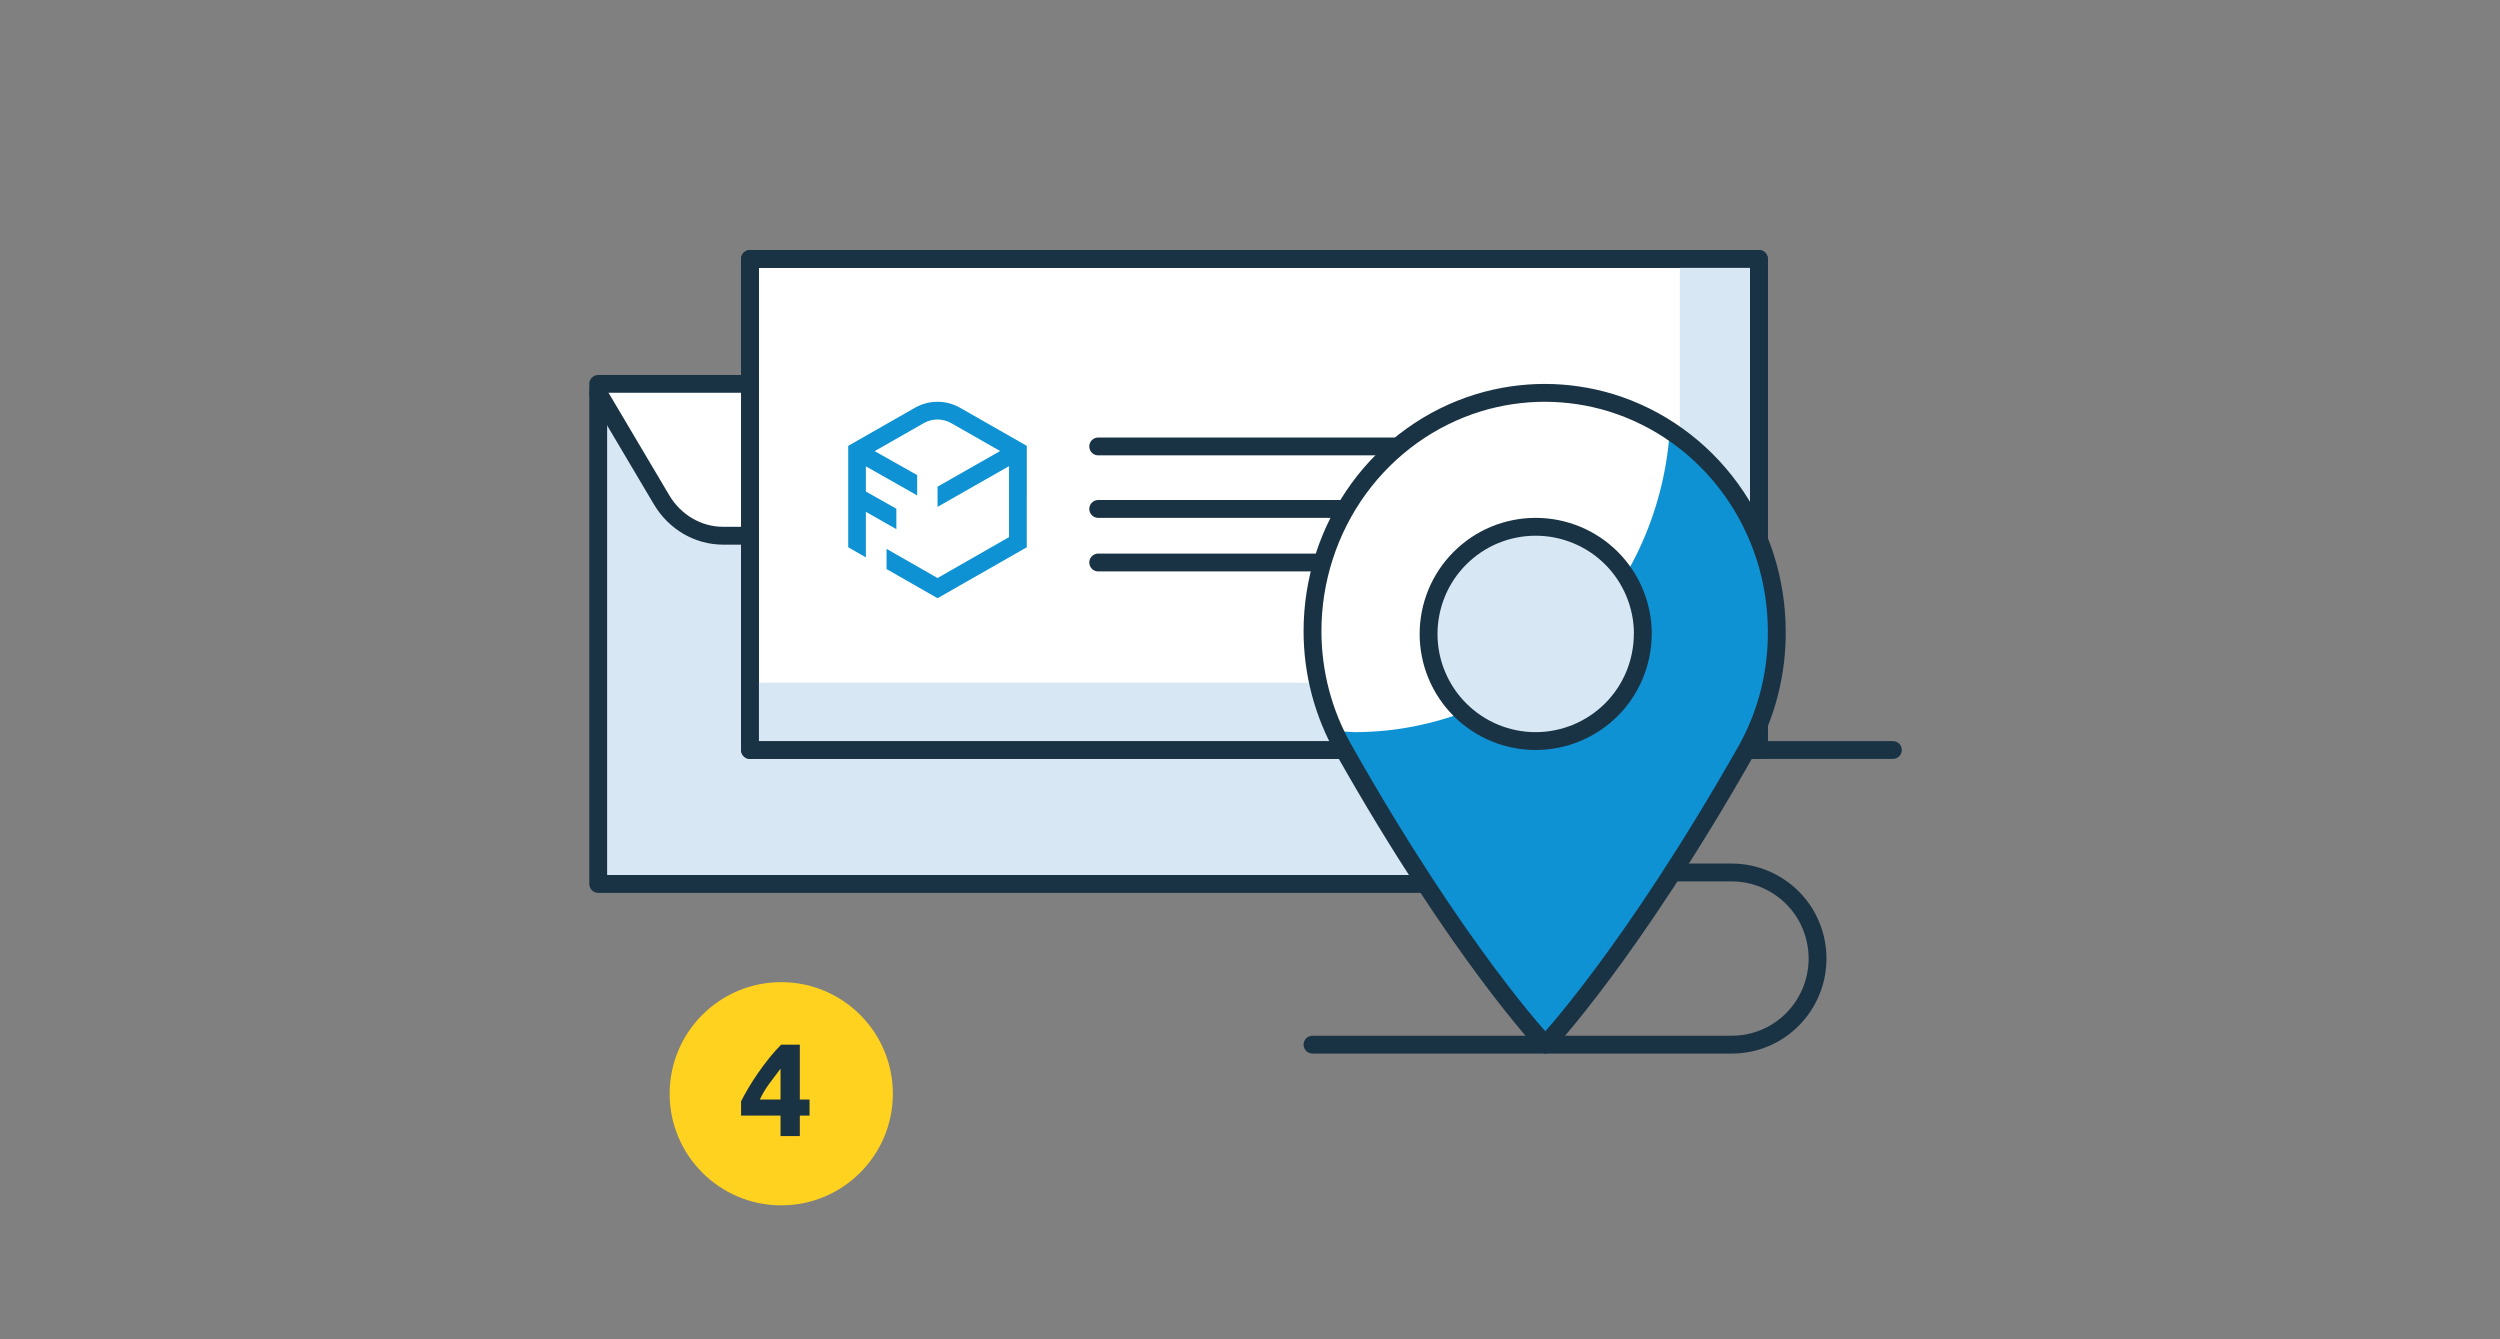
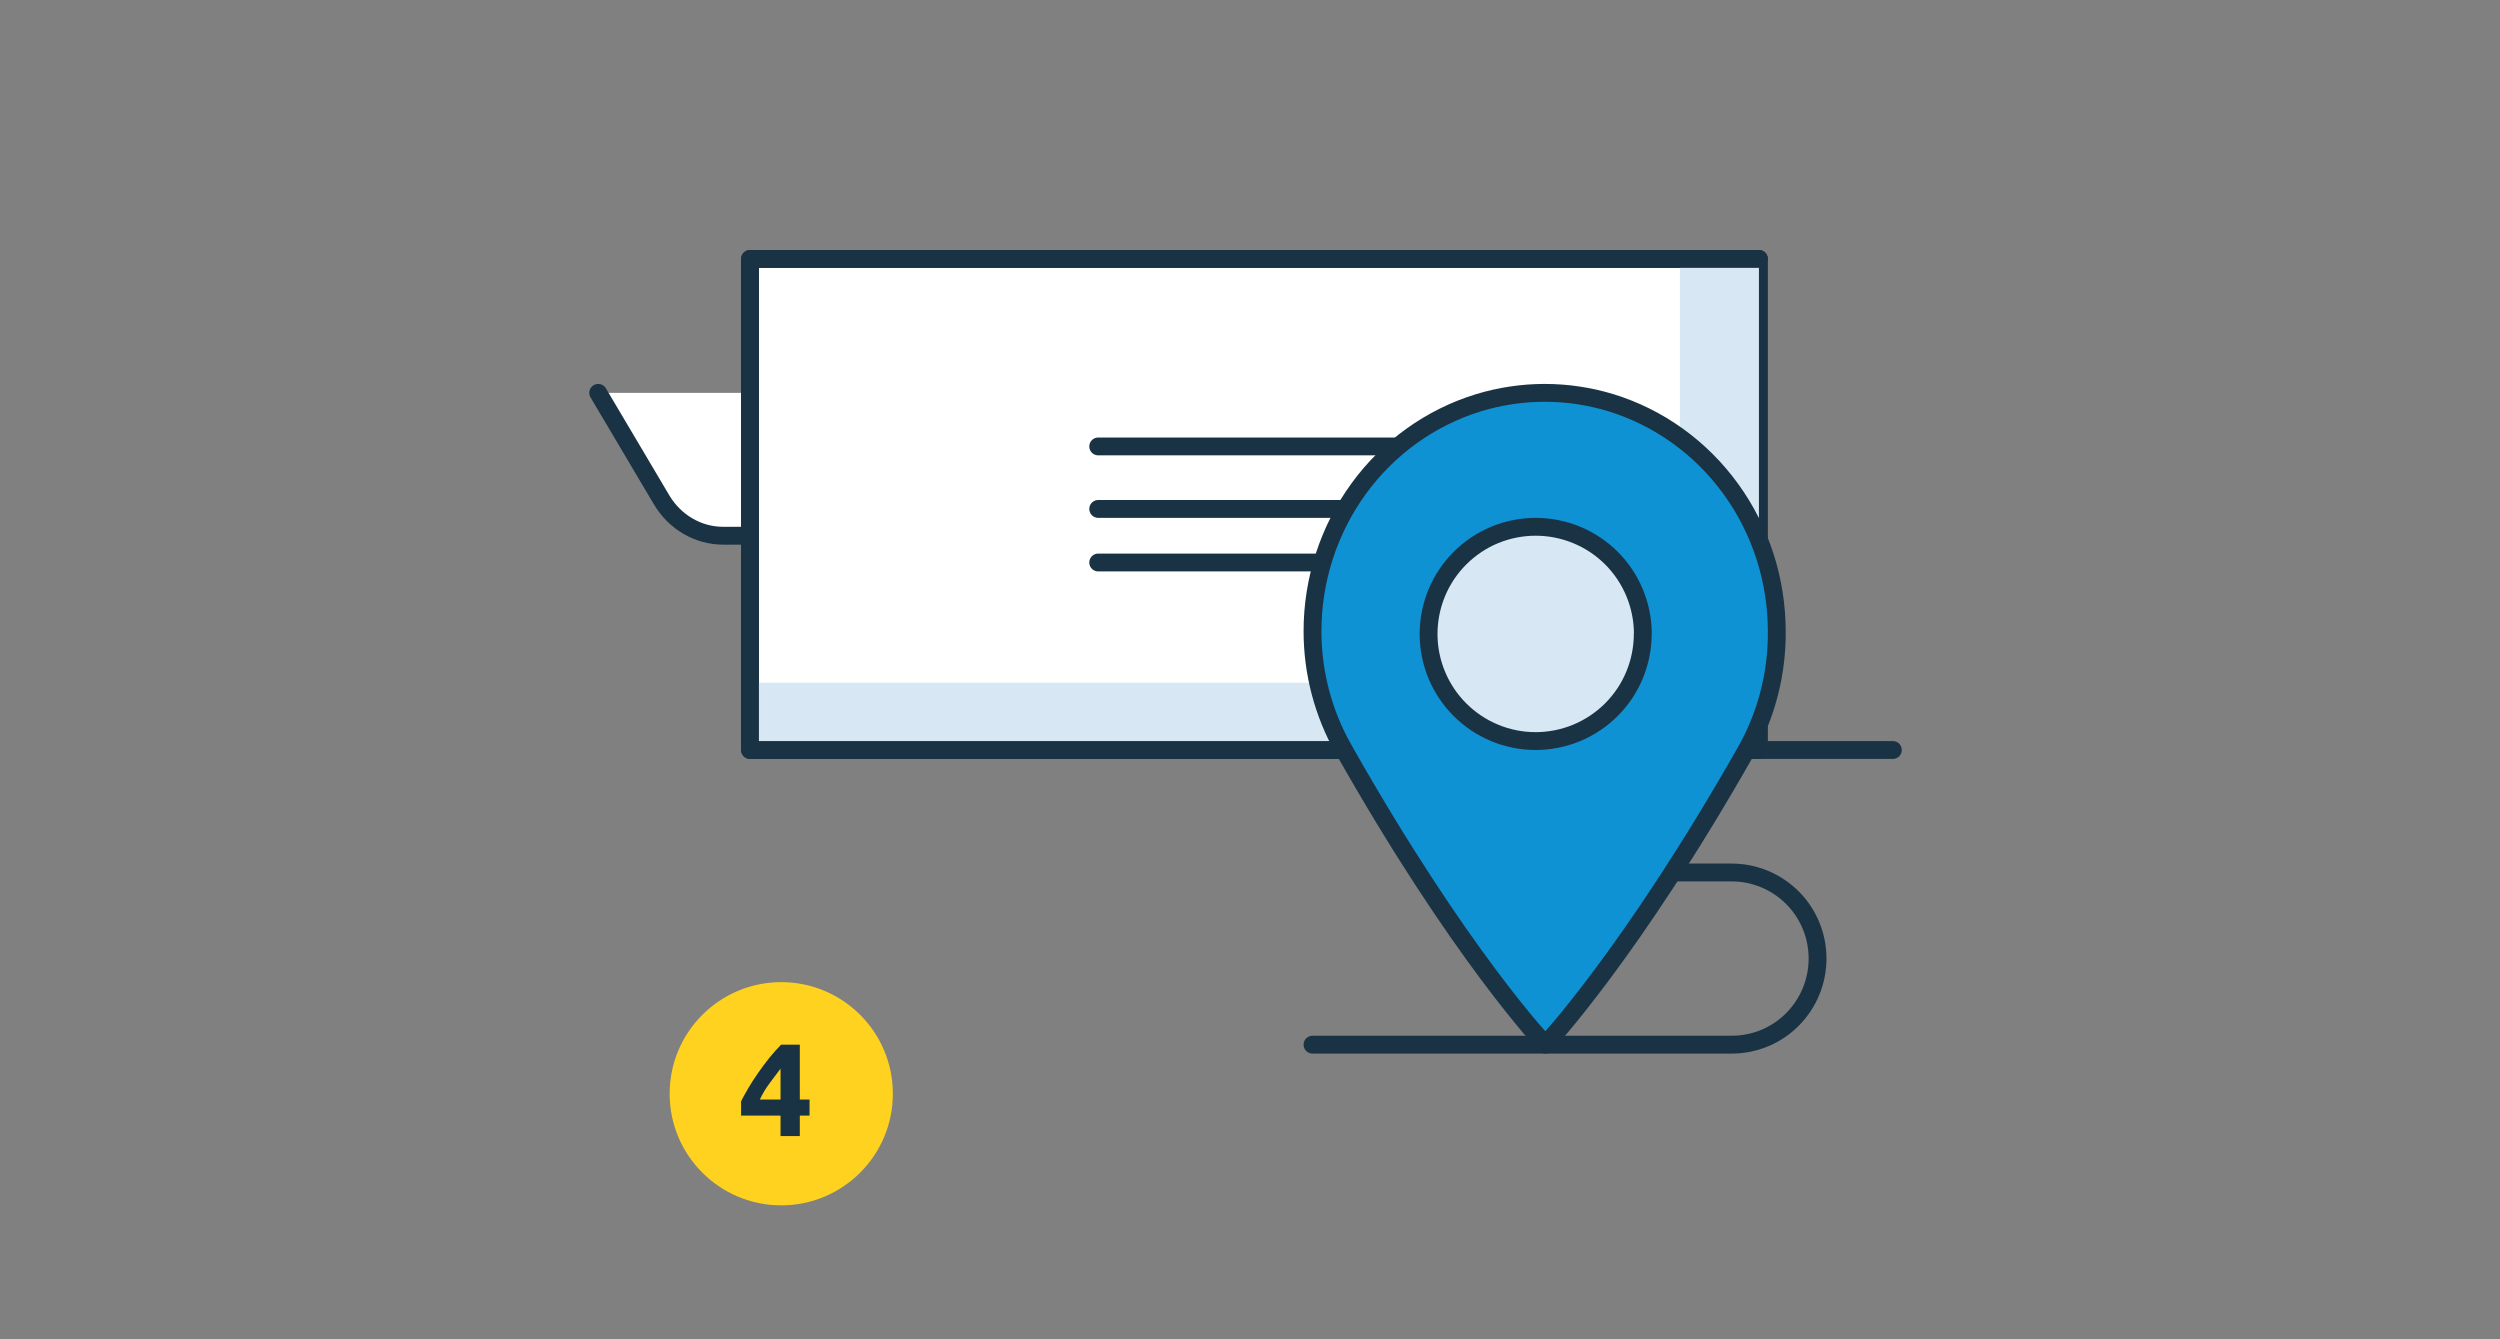
<svg xmlns="http://www.w3.org/2000/svg" fill="none" height="150" viewBox="0 0 280 150" width="280">
  <rect x="0" y="0" width="280" height="150" fill="#808080" stroke="none" />
-   <path d="m178 43h-111v56h111z" fill="#d7e8f4" stroke="#1a3344" stroke-linecap="round" stroke-linejoin="round" stroke-width="2" />
  <path d="m67 44 7.093 11.972c1.483 2.504 4.093 4.029 6.897 4.029h82.814c2.772 0 5.349-1.479 6.844-3.937l7.352-12.063" fill="#fff" />
  <path d="m67 44 7.093 11.972c1.483 2.504 4.093 4.029 6.897 4.029h82.814c2.772 0 5.349-1.479 6.844-3.937l7.352-12.063" stroke="#1a3344" stroke-linecap="round" stroke-linejoin="round" stroke-width="2" />
  <path d="m197 29h-113v55h113z" fill="#fff" stroke="#1a3344" stroke-linecap="round" stroke-linejoin="round" stroke-width="2" />
  <path d="m188.147 29v43.794c0 2.033-1.664 3.673-3.704 3.673h-100.443v7.532h113v-55z" fill="#d7e8f4" />
  <g stroke-linecap="round" stroke-linejoin="round" stroke-width="2">
-     <path d="m197 29h-113v55h113z" stroke="#1a3344" />
-     <path d="m115 47h-19v19h19z" stroke="#fff" />
+     <path d="m197 29h-113v55h113" stroke="#1a3344" />
    <path d="m123 50h38" stroke="#1a3344" />
    <path d="m123 57h32" stroke="#1a3344" />
    <path d="m123 63h25" stroke="#1a3344" />
    <path d="m147 117h46.97c2.551 0 4.993-1.014 6.784-2.825 1.802-1.81 2.812-4.264 2.812-6.815 0-2.563-1.01-5.017-2.812-6.816-1.802-1.8-4.244-2.825-6.784-2.825h-8.478c-.901 0-1.78-.174-2.616-.523-.825-.349-1.585-.851-2.215-1.494-.629-.632-1.139-1.396-1.476-2.225-.336-.829-.521-1.723-.51-2.628 0-1.821.716-3.555 1.997-4.842 1.281-1.287 3.018-2.007 4.82-2.007h26.508" stroke="#1a3344" />
  </g>
  <path d="m180.332 45.103c-2.394-.728-4.884-1.103-7.386-1.103-2.501 0-4.991.375-7.385 1.103-5.357 1.644-10.059 5.02-13.408 9.633-3.339 4.612-5.153 10.206-5.153 15.955 0 4.645 1.202 9.213 3.478 13.23 12.989 23.038 22.533 33.08 22.533 33.08s9.543-10.107 22.532-33.08c2.265-4.016 3.468-8.584 3.457-13.23-.011-5.76-1.836-11.365-5.196-15.977-3.36-4.612-8.094-7.978-13.472-9.611z" fill="#0f92d4" />
-   <path d="m186.989 48.447c-2.112-1.464-4.428-2.589-6.86-3.354-2.379-.721-4.855-1.093-7.341-1.093s-4.961.371-7.34 1.093c-5.325 1.628-9.998 4.971-13.327 9.538-3.318 4.567-5.121 10.106-5.121 15.799.021 3.977.928 7.899 2.657 11.461.715 0 1.44.109 2.176.109 8.909-.033 17.488-3.507 24.007-9.724 6.519-6.228 10.498-14.739 11.16-23.84z" fill="#fff" />
  <path d="m198.999 70.746c0-5.76-1.797-11.365-5.144-15.977-3.346-4.623-8.06-8.011-13.441-9.666-2.399-.728-4.896-1.103-7.404-1.103-2.507 0-5.004.375-7.403 1.103-5.37 1.644-10.084 5.02-13.441 9.633-3.347 4.612-5.166 10.206-5.166 15.955 0 4.645 1.205 9.213 3.487 13.23 13.021 23.038 22.588 33.08 22.588 33.08s9.567-10.107 22.588-33.08c2.217-4.016 3.369-8.562 3.336-13.185z" stroke="#1a3344" stroke-linecap="round" stroke-linejoin="round" stroke-width="2" />
  <path d="m183.989 70.989c0 1.575-.31 3.139-.91 4.596-.6 1.457-1.489 2.786-2.602 3.9-1.114 1.114-2.442 1.993-3.899 2.604-1.456.6-3.02.911-4.594.911-3.181 0-6.233-1.275-8.471-3.514-2.249-2.25-3.513-5.304-3.513-8.475 0-1.575.311-3.139.91-4.596.6-1.457 1.489-2.786 2.603-3.9s2.441-2.004 3.887-2.604c1.457-.6 3.02-.911 4.595-.911 3.18 0 6.243 1.264 8.492 3.514s3.513 5.314 3.513 8.496z" fill="#d7e8f4" stroke="#1a3344" stroke-linecap="round" stroke-linejoin="round" stroke-width="2" />
-   <path d="m115 49.935-7.462-4.258c-1.571-.903-3.505-.903-5.076 0l-7.462 4.258v11.358l1.978 1.137v-5.105l3.414 1.94v-2.285l-3.414-1.928v-2.82l5.744 3.255v-2.274l-4.76-2.686 5.517-3.143c.939-.535 2.103-.535 3.042 0l5.494 3.132-7.009 3.99v2.263l8.004-4.559v7.947l-8.004 4.581-4.602-2.631-1.108-.635v2.263l5.71 3.266 9.994-5.707z" fill="#0f92d4" />
  <path d="m87.5 135c6.9 0 12.5-5.6 12.5-12.5s-5.6-12.5-12.5-12.5-12.5 5.6-12.5 12.5 5.6 12.5 12.5 12.5z" fill="#ffd21f" />
  <path d="m89.58 117v6.15h1.09v1.8h-1.09v2.29h-2.16v-2.29h-4.42v-1.61c.22-.43.49-.92.81-1.47s.69-1.11 1.09-1.69.82-1.14 1.26-1.69.89-1.05 1.33-1.49h2.08zm-2.16 2.69c-.38.5-.79 1.05-1.23 1.64s-.8 1.2-1.09 1.82h2.32z" fill="#1a3344" />
</svg>